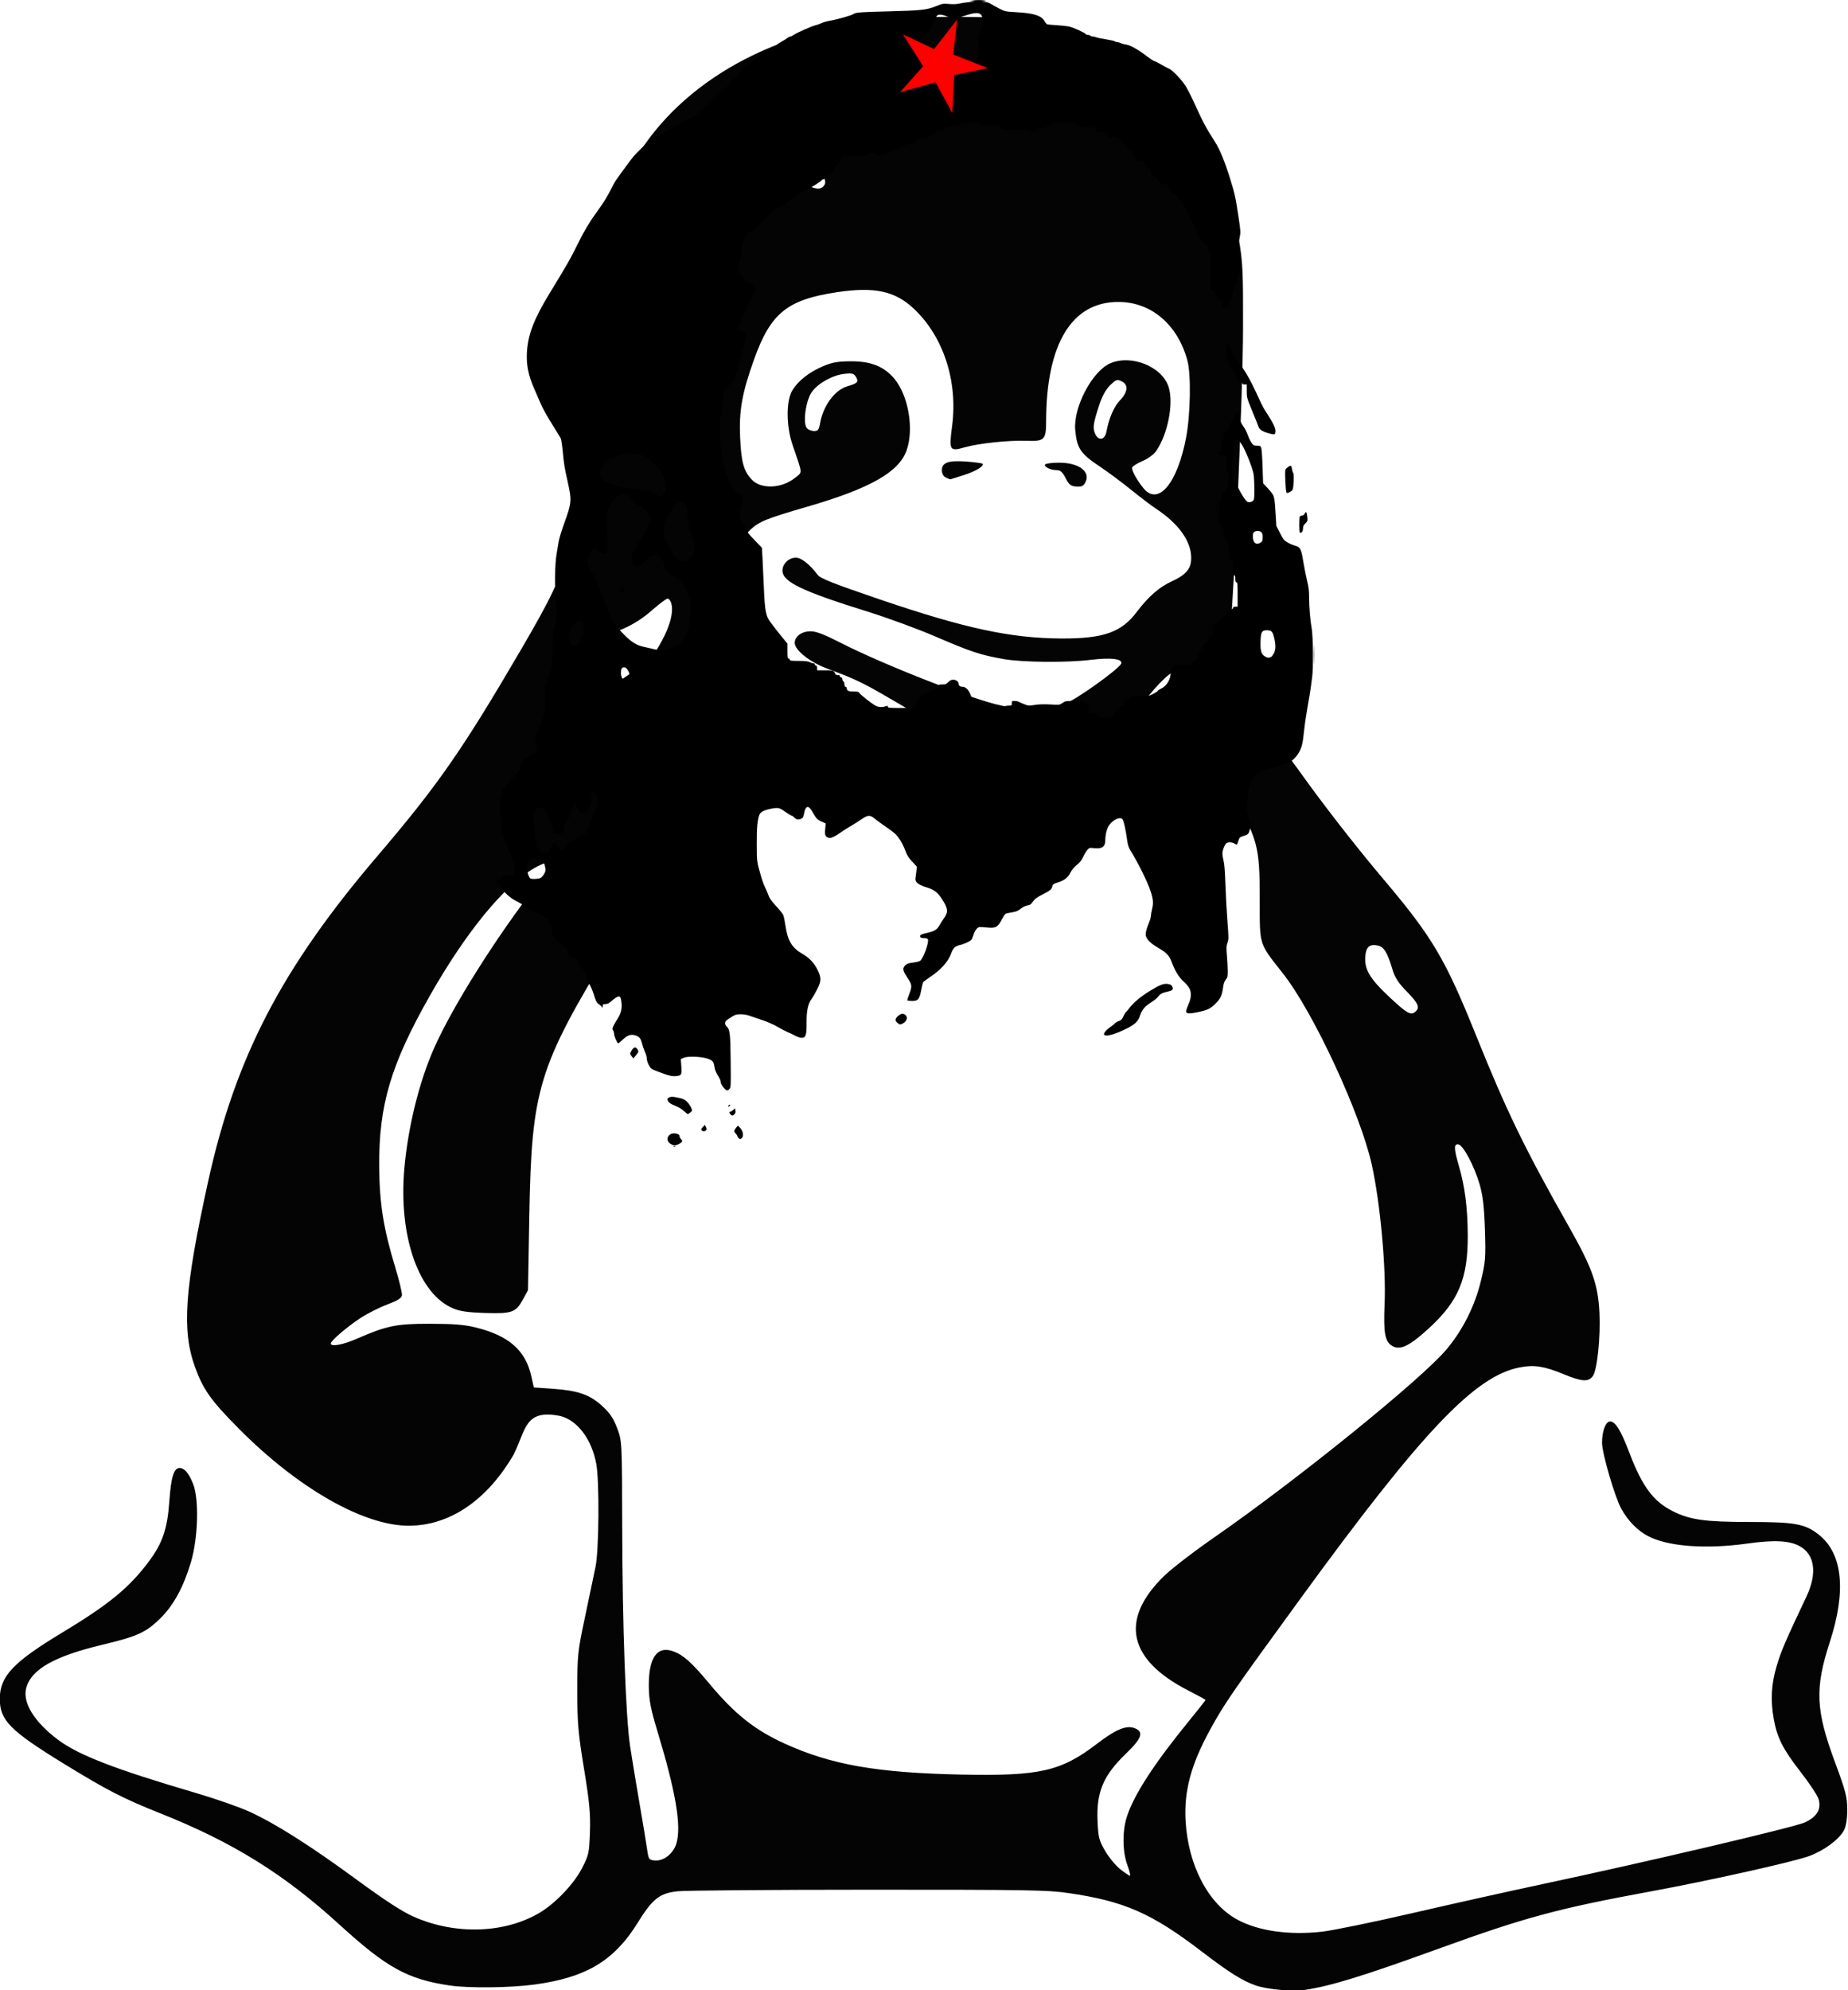
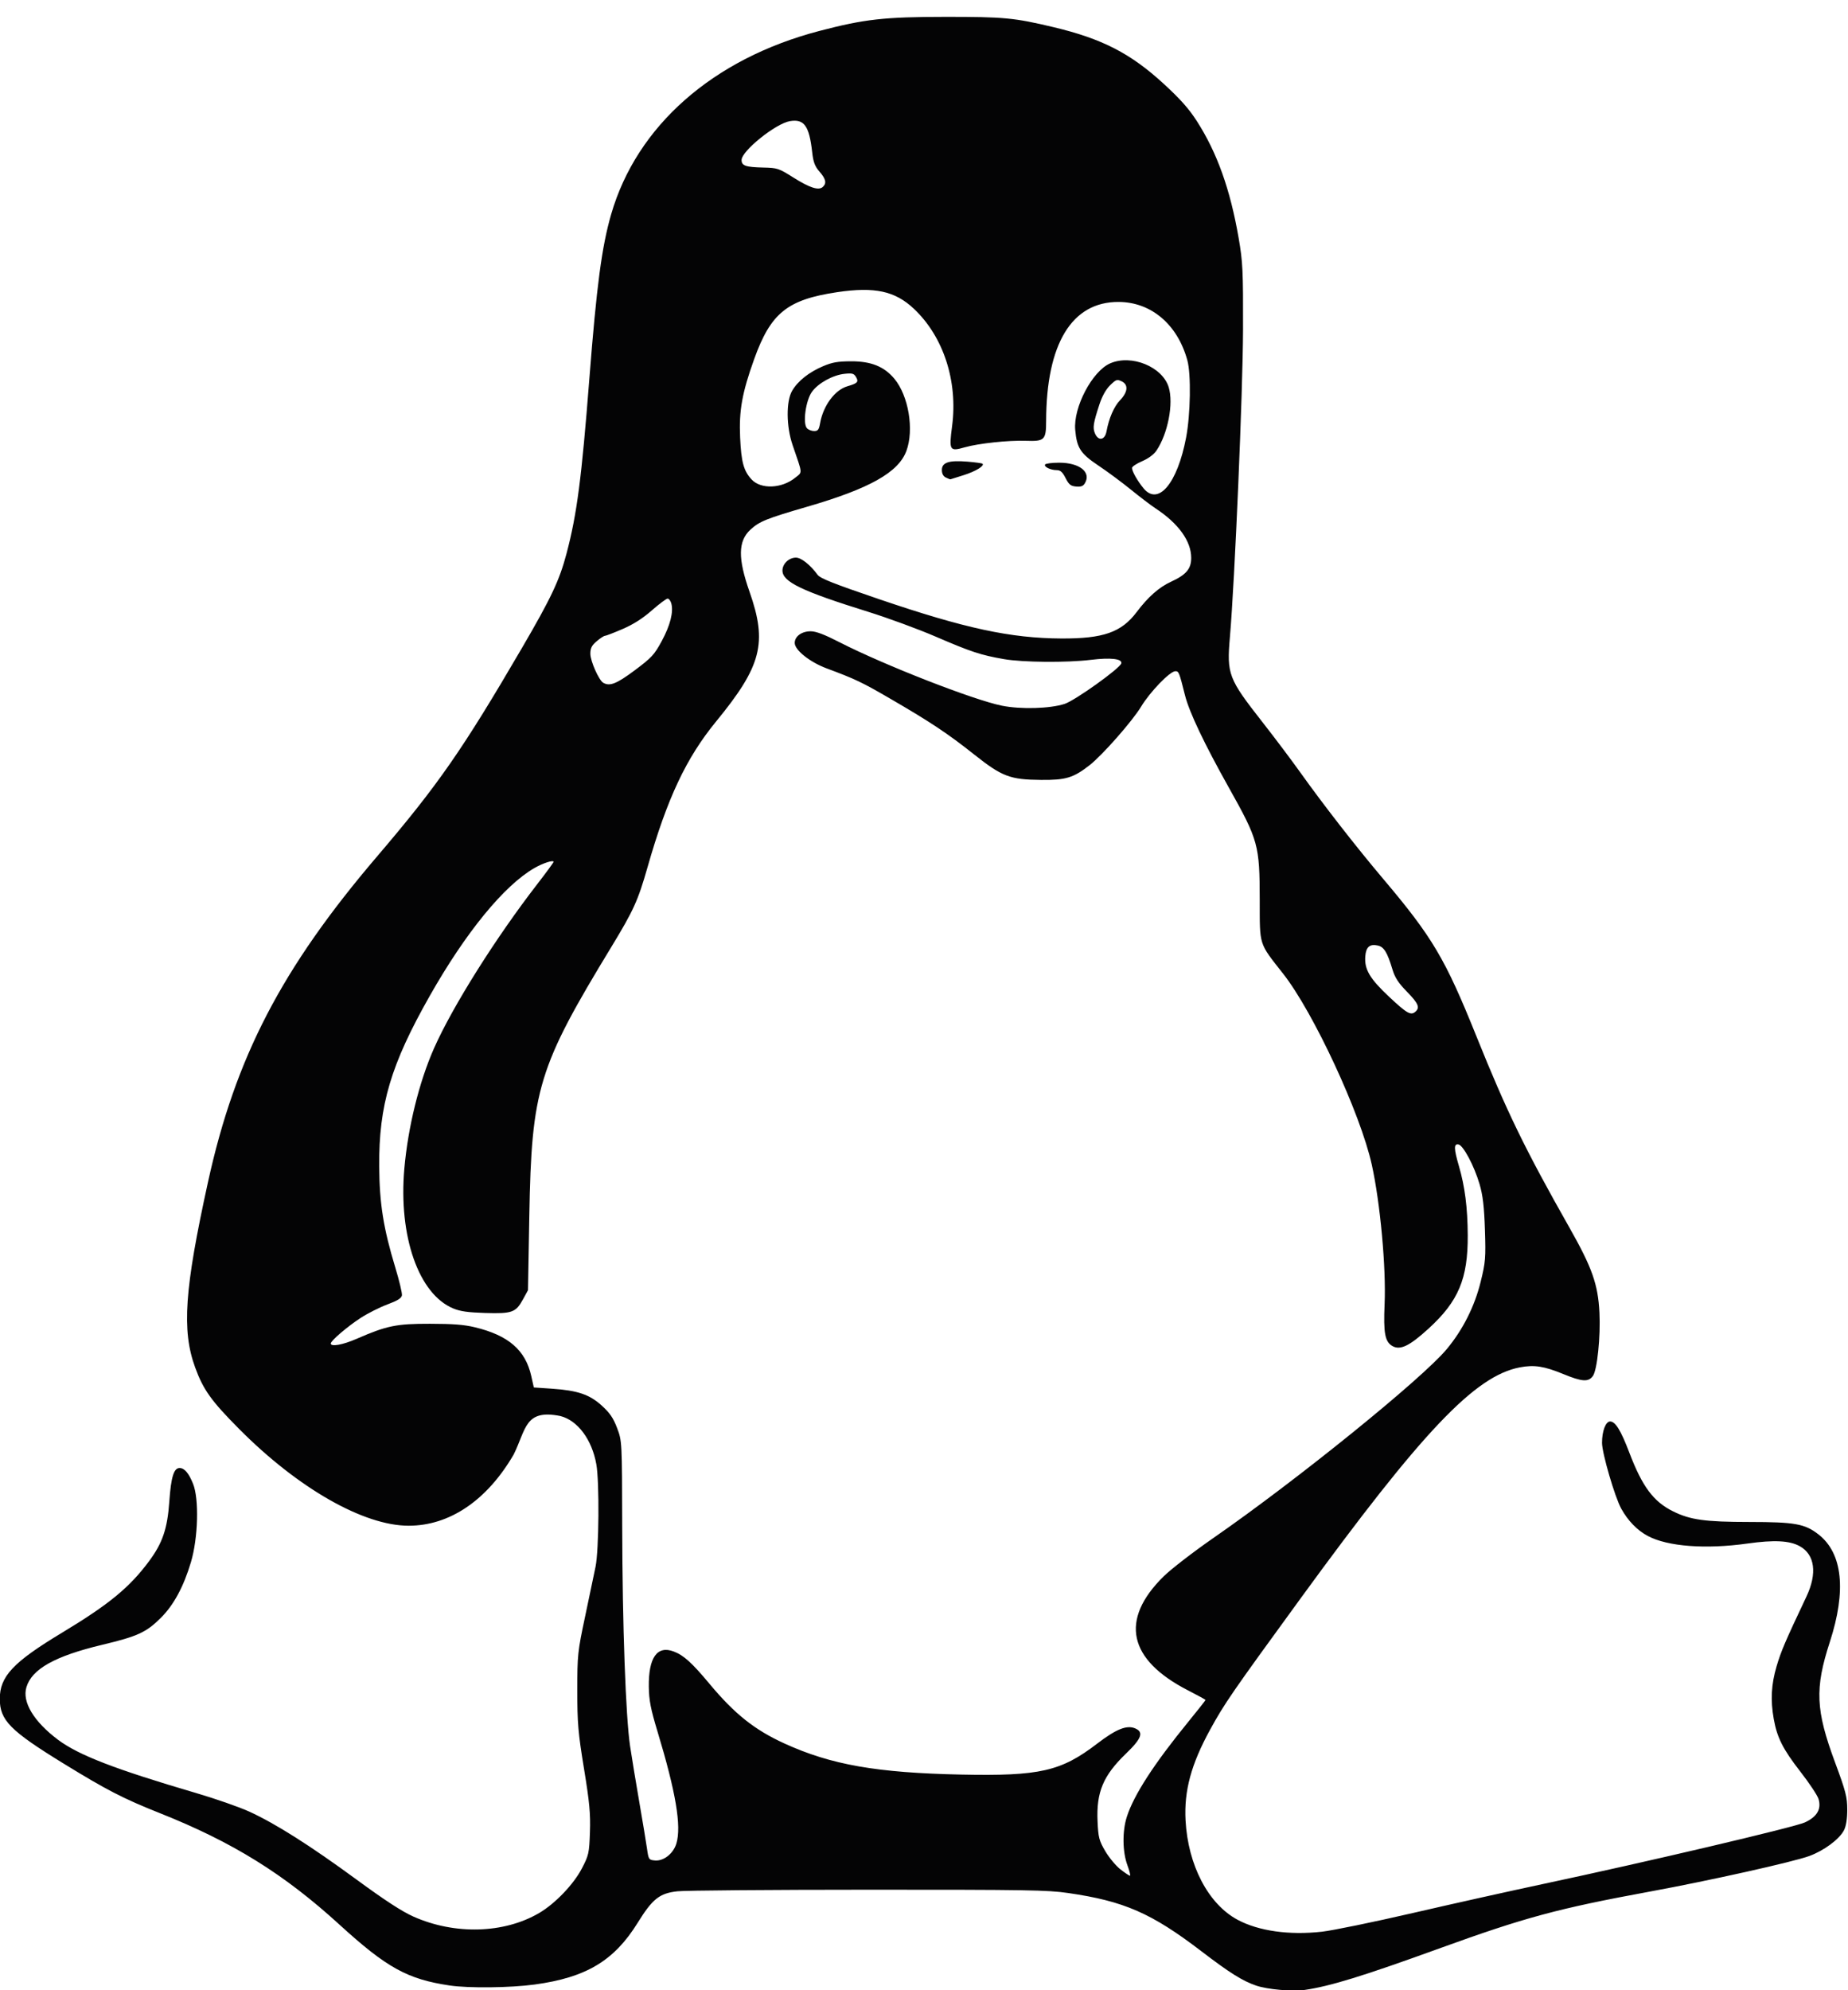
<svg xmlns="http://www.w3.org/2000/svg" xmlns:ns1="http://sodipodi.sourceforge.net/DTD/sodipodi-0.dtd" xmlns:ns2="http://www.inkscape.org/namespaces/inkscape" id="svg1900" ns1:version="0.32" ns2:version="0.46" width="607.761" height="654.293" version="1.0" ns1:docbase="D:\raw\svg" ns1:docname="Tux-che.svg" ns2:export-filename="C:\Documents and Settings\foo\바탕 화면\penguin.png.png" ns2:export-xdpi="90" ns2:export-ydpi="90" ns2:output_extension="org.inkscape.output.svg.inkscape">
  <ns1:namedview ns2:window-height="808" ns2:window-width="1152" ns2:pageshadow="2" ns2:pageopacity="0.01176471" guidetolerance="10.0" gridtolerance="10.0" objecttolerance="10.0" borderopacity="1.0" bordercolor="#666666" pagecolor="#57eab2" id="base" width="600px" height="700px" ns2:zoom="0.33057794" ns2:cx="687.26161" ns2:cy="313.32836" ns2:window-x="0" ns2:window-y="32" ns2:current-layer="layer2" showgrid="false" />
  <defs id="defs1903">
    <linearGradient id="linearGradient3169">
      <stop style="stop-color:#fe0000;stop-opacity:1" offset="0" id="stop3171" />
      <stop style="stop-color:#fefcff;stop-opacity:1;" offset="1" id="stop3173" />
    </linearGradient>
    <ns2:perspective id="perspective15" ns2:persp3d-origin="300 : 233.33333 : 1" ns2:vp_z="600 : 350 : 1" ns2:vp_y="0 : 1000 : 0" ns2:vp_x="0 : 350 : 1" ns1:type="inkscape:persp3d" />
    <ns2:perspective ns1:type="inkscape:persp3d" ns2:vp_x="0 : 40.625 : 1" ns2:vp_y="0 : 1000 : 0" ns2:vp_z="81.25 : 40.625 : 1" ns2:persp3d-origin="40.625 : 27.083333 : 1" id="perspective3323" />
    <ns2:perspective ns1:type="inkscape:persp3d" ns2:vp_x="0 : 730.82275 : 1" ns2:vp_y="0 : 1000 : 0" ns2:vp_z="1075.7734 : 730.82275 : 1" ns2:persp3d-origin="537.88672 : 487.21517 : 1" id="perspective2538" />
    <ns2:perspective ns1:type="inkscape:persp3d" ns2:vp_x="0 : 40.625 : 1" ns2:vp_y="0 : 1000 : 0" ns2:vp_z="81.25 : 40.625 : 1" ns2:persp3d-origin="40.625 : 27.083333 : 1" id="perspective2510" />
    <ns2:perspective id="perspective3261" ns2:persp3d-origin="372.04724 : 350.78739 : 1" ns2:vp_z="744.09448 : 526.18109 : 1" ns2:vp_y="0 : 1000 : 0" ns2:vp_x="0 : 526.18109 : 1" ns1:type="inkscape:persp3d" />
    <ns2:perspective id="perspective3274" ns2:persp3d-origin="372.04724 : 350.78739 : 1" ns2:vp_z="744.09448 : 526.18109 : 1" ns2:vp_y="0 : 1000 : 0" ns2:vp_x="0 : 526.18109 : 1" ns1:type="inkscape:persp3d" />
  </defs>
  <g ns2:label="white" id="layer3" ns2:groupmode="layer" transform="translate(-0.753,-6.382)" />
  <g transform="translate(-201.593,-245.325)" ns2:label="orange" id="layer1" ns2:groupmode="layer" />
  <g transform="translate(-201.593,-245.325)" ns2:label="black" id="layer2" ns2:groupmode="layer">
    <g id="g2417" transform="matrix(1.08,0,0,1.115,-35.592,-147.225)">
      <path style="fill:#000102;fill-opacity:0.984" d="M 616.895,938.765 C 624.724,937.657 634.64,934.7 657.785,926.573 C 683.944,917.388 693.98,914.764 722.072,909.758 C 740.183,906.531 765.579,901.047 770.545,899.29 C 775.028,897.704 779.691,894.363 781.115,891.716 C 781.779,890.481 782.129,888.374 782.129,885.607 C 782.129,881.896 781.678,880.204 778.418,871.693 C 772.498,856.233 772.212,849.908 776.814,836.206 C 781.914,821.022 780.721,810.012 773.375,804.467 C 769.222,801.332 766.197,800.803 752.34,800.794 C 738.869,800.785 734.318,800.173 729.103,797.67 C 723.099,794.787 719.718,790.389 715.749,780.298 C 713.175,773.751 711.521,771.162 709.915,771.162 C 708.559,771.162 707.452,774.003 707.456,777.474 C 707.459,780.534 711.372,793.501 713.309,796.873 C 715.379,800.476 718.169,803.252 721.393,804.919 C 727.421,808.034 739.025,808.887 751.756,807.15 C 759.891,806.041 764.56,806.273 767.67,807.94 C 772.28,810.413 773.034,815.968 769.69,822.815 C 763.216,836.065 761.975,838.871 760.612,843.341 C 758.982,848.684 758.724,853.313 759.746,858.868 C 760.758,864.368 762.546,867.796 767.831,874.374 C 770.552,877.761 773.05,881.398 773.382,882.457 C 774.312,885.43 772.94,887.714 769.227,889.374 C 766.079,890.78 721.172,901.006 689.399,907.551 C 679.643,909.561 661.852,913.399 649.862,916.081 C 637.872,918.763 625.41,921.245 622.167,921.595 C 612.209,922.672 602.905,921.404 596.514,918.101 C 587.574,913.48 581.367,902.014 580.635,888.764 C 580.153,880.044 582.337,872.235 588.108,862.039 C 592.494,854.29 594.661,851.245 615.679,823.307 C 652.687,774.112 668.766,757.711 682.441,755.208 C 686.831,754.404 689.808,754.85 695.69,757.192 C 701.391,759.462 703.316,759.581 704.68,757.746 C 705.988,755.986 707.031,746.168 706.666,739.052 C 706.241,730.759 704.441,725.816 697.57,714.077 C 684.001,690.892 678.452,679.84 669.184,657.541 C 659.683,634.679 655.826,628.379 640.793,611.159 C 632.584,601.756 622.639,589.391 615.604,579.84 C 612.949,576.235 607.778,569.581 604.113,565.052 C 593.647,552.121 593.159,550.886 594.143,539.845 C 595.625,523.218 598.083,467.462 598.137,449.236 C 598.188,431.872 598.059,429.275 596.799,422.231 C 594.23,407.871 590.25,397.094 584.069,387.764 C 581.653,384.118 579.009,381.239 573.953,376.748 C 563.856,367.78 555.201,363.475 540.421,360.069 C 528.389,357.296 525.387,357.021 507.361,357.035 C 488.848,357.05 482.892,357.697 469.087,361.195 C 436.72,369.396 413.523,389.172 405.734,415.205 C 402.862,424.804 401.297,436.225 399.078,463.782 C 396.705,493.235 395.304,503.631 392.14,515.242 C 389.975,523.185 387.45,528.361 378.482,543.234 C 360.468,573.11 352.985,583.533 334.465,604.544 C 305.369,637.555 291.281,663.818 282.953,700.573 C 275.783,732.216 274.919,744.302 279.044,755.244 C 281.528,761.832 283.947,765.104 292.482,773.418 C 310.422,790.893 330.353,801.9 344.059,801.9 C 356.533,801.9 367.93,794.416 376.039,780.901 C 379.88,773.41 379.381,767.445 390.248,769.555 C 395.523,770.847 399.871,776.492 401.209,783.786 C 402.169,789.018 402.01,808.996 400.969,813.976 C 400.495,816.24 399.051,822.909 397.76,828.796 C 395.527,838.972 395.411,840.039 395.409,850.477 C 395.408,860.074 395.665,862.973 397.452,873.53 C 399.126,883.419 399.453,886.803 399.26,892.214 C 399.038,898.446 398.898,899.056 396.799,902.955 C 394.257,907.675 388.629,913.351 383.754,916.11 C 373.075,922.154 358.128,922.563 345.55,917.157 C 342.048,915.651 336.881,912.397 328.125,906.181 C 314.023,896.171 303.514,889.727 295.509,886.181 C 292.494,884.845 285.156,882.368 279.203,880.676 C 254.687,873.709 243.484,869.519 237.261,864.989 C 229.896,859.626 226.324,853.882 227.652,849.533 C 229.293,844.158 236.311,840.347 250.709,837.014 C 261.573,834.498 264.142,833.354 268.609,829.044 C 272.531,825.259 275.554,819.835 277.771,812.603 C 279.95,805.495 280.269,794.027 278.412,789.55 C 277.095,786.375 275.779,784.884 274.295,784.884 C 272.543,784.884 271.694,787.573 271.174,794.764 C 270.593,802.799 269.114,807.005 264.97,812.404 C 259.038,820.132 252.742,825.137 238.506,833.442 C 223.62,842.126 219.552,846.312 219.552,852.947 C 219.552,859.24 222.688,862.326 238.875,871.959 C 252.141,879.854 257.14,882.348 268.342,886.662 C 290.453,895.177 306.094,904.578 322.975,919.499 C 337.384,932.234 343.711,935.616 356.575,937.457 C 362.353,938.284 374.974,938.145 382.402,937.172 C 398.081,935.119 406.643,930.155 413.795,918.97 C 418.325,911.886 420.448,910.26 425.929,909.678 C 428.273,909.43 454.415,909.222 484.023,909.217 C 532.714,909.209 538.526,909.302 544.867,910.189 C 561.899,912.572 570.265,916.111 585.466,927.367 C 594.095,933.755 597.989,936.119 602.138,937.489 C 605.558,938.617 613.242,939.282 616.895,938.765 z M 560.796,903.212 C 559.427,902.179 557.357,899.771 556.197,897.861 C 554.307,894.75 554.061,893.838 553.838,889.112 C 553.429,880.46 555.548,875.561 562.503,869.08 C 567.289,864.62 567.983,862.732 565.242,861.63 C 562.703,860.61 559.474,861.878 553.702,866.16 C 542.699,874.325 536.242,875.747 512.34,875.27 C 486.639,874.756 472.665,872.379 458.507,866.111 C 449.362,862.063 443.354,857.433 435.669,848.512 C 430.285,842.261 427.813,840.1 424.769,838.98 C 419.733,837.127 417.071,840.778 417.187,849.379 C 417.241,853.357 417.757,855.928 419.837,862.581 C 425.417,880.428 427.167,890.475 425.586,895.583 C 424.663,898.565 421.722,900.822 419.057,900.593 C 417.189,900.432 417.105,900.311 416.643,897.133 C 416.379,895.322 415.324,889.146 414.297,883.411 C 413.27,877.675 412.009,870.265 411.495,866.944 C 410.151,858.267 409.15,831.351 409.086,802.174 C 409.03,776.997 409.026,776.914 407.533,773.099 C 406.375,770.137 405.321,768.645 402.866,766.488 C 399.104,763.183 395.513,762.013 387.511,761.486 L 382.172,761.134 L 381.397,757.778 C 379.626,750.113 374.456,745.782 364.221,743.388 C 360.918,742.616 357.607,742.367 350.529,742.357 C 340.252,742.344 337.412,742.911 328.142,746.825 C 323.997,748.575 320.345,749.207 320.345,748.173 C 320.345,747.362 325.389,743.183 329.463,740.619 C 331.579,739.287 335.224,737.507 337.563,736.663 C 340.701,735.531 341.867,734.827 342.009,733.977 C 342.115,733.343 341.207,729.656 339.993,725.784 C 336.374,714.249 335.168,706.913 335.088,695.963 C 334.956,677.901 338.612,665.959 350.479,645.69 C 361.476,626.906 373.134,613.123 382.373,607.981 C 384.993,606.522 388.181,605.532 388.181,606.176 C 388.181,606.368 385.966,609.297 383.259,612.685 C 370.576,628.554 357.403,648.831 351.77,661.155 C 347.253,671.036 343.847,684.415 342.743,696.612 C 340.934,716.6 347.118,733.671 357.686,737.862 C 359.797,738.699 362.173,739.023 367.333,739.177 C 375.535,739.421 376.684,739.025 378.843,735.209 L 380.395,732.465 L 380.8,710.509 C 381.49,673.108 383.494,666.74 405.712,631.364 C 412.546,620.483 413.892,617.618 416.798,607.752 C 422.781,587.443 428.566,575.538 437.682,564.778 C 451.543,548.415 453.344,541.633 447.847,526.496 C 444.294,516.716 444.361,511.63 448.083,508.272 C 450.817,505.805 452.943,504.971 465.455,501.452 C 484.419,496.117 493.19,491.344 495.618,485.035 C 498.021,478.794 496.289,468.732 491.947,463.711 C 488.832,460.108 484.851,458.563 478.748,458.586 C 474.729,458.602 473.081,458.881 470.303,460.014 C 465.962,461.786 462.556,464.402 460.821,467.297 C 458.965,470.396 459.033,477.804 460.968,483.267 C 464.094,492.094 464.014,491.145 461.788,492.9 C 457.69,496.129 451.326,496.384 448.495,493.434 C 446.074,490.911 445.341,488.322 444.994,481.072 C 444.614,473.148 445.587,467.888 449.269,457.952 C 454.317,444.33 459.356,440.397 474.568,438.203 C 485.96,436.561 492.171,437.862 497.905,443.094 C 506.904,451.303 511.33,464.432 509.549,477.639 C 508.566,484.932 508.749,485.23 513.421,483.941 C 517.605,482.786 526.718,481.848 532,482.029 C 537.705,482.224 538.165,481.79 538.178,476.202 C 538.234,453.382 546.009,441.017 560.261,441.085 C 570.178,441.132 578.194,447.726 581.181,458.293 C 582.346,462.414 582.149,474.199 580.8,481.072 C 578.146,494.595 572.321,501.315 567.834,496.029 C 565.962,493.822 564.298,490.968 564.332,490.019 C 564.346,489.626 565.732,488.737 567.413,488.042 C 569.283,487.269 570.967,486.066 571.755,484.941 C 575.246,479.96 577.031,471.048 575.503,466.233 C 573.585,460.194 564.185,456.469 557.704,459.181 C 552.218,461.477 546.418,472.15 547.034,478.814 C 547.528,484.157 548.64,485.806 554.144,489.362 C 556.824,491.093 561.257,494.273 563.995,496.429 C 566.734,498.584 570.094,501.059 571.463,501.929 C 578.46,506.373 582.353,511.595 582.354,516.539 C 582.355,519.785 580.845,521.512 576.201,523.58 C 572.559,525.201 569.218,528.06 565.738,532.532 C 561.098,538.495 555.575,540.371 542.835,540.311 C 527.358,540.238 513.488,537.346 487.456,528.767 C 473.345,524.116 469.4,522.602 468.574,521.519 C 466.318,518.558 463.599,516.475 461.992,516.475 C 459.842,516.475 457.884,518.288 457.884,520.278 C 457.884,523.609 463.738,526.336 484.023,532.456 C 490.013,534.263 499.255,537.554 504.561,539.771 C 515.307,544.26 518.254,545.2 525.322,546.393 C 531.079,547.364 544.496,547.473 551.786,546.608 C 557.806,545.893 561.369,546.286 561.075,547.631 C 560.764,549.055 546.987,558.6 543.8,559.6 C 539.323,561.003 530.491,561.247 524.713,560.127 C 516.068,558.45 488.736,548.107 475.225,541.398 C 470.644,539.124 468.114,538.194 466.492,538.189 C 463.746,538.18 461.619,539.682 461.619,541.629 C 461.619,543.722 466.217,547.273 471.309,549.113 C 480.16,552.311 482.053,553.186 490.869,558.148 C 502.984,564.967 508.253,568.361 516.203,574.47 C 524.751,581.038 527.155,581.926 536.612,582.009 C 544.173,582.074 546.447,581.409 551.395,577.681 C 555.248,574.778 564.455,564.654 567.076,560.437 C 569.789,556.072 575.883,549.958 577.521,549.958 C 578.582,549.958 578.683,550.201 580.474,557.093 C 581.75,562.007 586.333,571.346 593.794,584.238 C 602.81,599.818 603.196,601.179 603.221,617.472 C 603.242,631.088 602.853,629.904 610.353,639.153 C 619.589,650.541 633.895,680.371 637.336,695.415 C 639.916,706.691 641.732,725.82 641.245,736.582 C 640.858,745.132 641.358,747.694 643.656,748.941 C 646.017,750.223 648.841,748.899 654.604,743.807 C 663.738,735.738 666.633,729.072 666.564,716.273 C 666.52,708.12 665.7,701.905 663.867,695.827 C 662.325,690.712 662.292,689.238 663.727,689.48 C 665.195,689.727 668.536,695.809 670.169,701.207 C 671.161,704.488 671.564,707.815 671.796,714.626 C 672.079,722.943 671.973,724.198 670.496,729.995 C 668.643,737.268 665.075,744.124 660.174,749.828 C 652.657,758.578 614.508,788.47 589.075,805.538 C 583.015,809.605 576.212,814.691 573.955,816.84 C 560.512,829.646 563.141,841.413 581.474,850.487 C 584.354,851.913 586.711,853.171 586.711,853.283 C 586.711,853.395 584.369,856.268 581.506,859.667 C 570.976,872.17 564.859,881.324 562.74,887.751 C 561.344,891.986 561.422,898.061 562.922,901.98 C 563.577,903.692 563.927,905.092 563.7,905.092 C 563.472,905.092 562.165,904.246 560.796,903.212 z M 549.99,494.523 C 551.965,491.268 548.353,488.482 542.158,488.482 C 540.004,488.482 538.077,488.716 537.876,489.003 C 537.406,489.673 539.525,490.677 541.41,490.677 C 542.517,490.677 543.163,491.238 544.096,493.01 C 545.118,494.951 545.657,495.371 547.306,495.512 C 548.805,495.64 549.458,495.399 549.99,494.523 z M 513.099,492.144 C 516.738,491.023 519.497,489.397 518.801,488.783 C 518.63,488.632 516.547,488.355 514.171,488.168 C 508.554,487.724 506.428,488.404 506.428,490.644 C 506.428,491.705 506.853,492.486 507.632,492.854 C 508.294,493.166 508.924,493.403 509.032,493.379 C 509.14,493.355 510.97,492.8 513.099,492.144 z M 642.671,645.998 C 636.69,640.57 635.045,637.858 635.369,633.957 C 635.594,631.235 636.748,630.306 639.221,630.853 C 641.071,631.263 642.08,632.874 643.644,637.913 C 644.381,640.29 645.457,641.89 648.028,644.431 C 651.474,647.837 652.046,649.098 650.689,650.296 C 649.265,651.551 648.106,650.93 642.671,645.998 z M 403.31,553.368 C 401.981,552.622 399.396,546.99 399.39,544.826 C 399.385,543.167 399.798,542.372 401.316,541.121 C 402.38,540.245 403.508,539.529 403.824,539.529 C 404.139,539.529 406.56,538.625 409.203,537.521 C 412.484,536.15 415.308,534.409 418.104,532.032 C 420.356,530.118 422.521,528.551 422.915,528.551 C 423.309,528.551 423.812,529.186 424.033,529.962 C 424.749,532.476 423.723,536.411 421.147,541.029 C 418.868,545.115 418.08,545.944 412.925,549.674 C 407.385,553.684 405.301,554.484 403.31,553.368 z M 553.043,479.837 C 552.319,478.16 552.524,476.87 554.398,471.319 C 555.218,468.891 556.392,466.851 557.659,465.653 C 559.49,463.921 559.756,463.835 561.195,464.5 C 563.281,465.465 563.076,467.663 560.675,470.075 C 558.848,471.91 557.292,475.386 556.551,479.288 C 556.062,481.861 554.054,482.175 553.043,479.837 z M 465.34,478.314 C 464.009,476.9 464.976,470.102 466.865,467.583 C 468.806,464.997 473.252,462.63 476.841,462.273 C 479.167,462.042 479.647,462.175 480.285,463.226 C 481.159,464.666 480.766,465.074 477.664,465.948 C 473.835,467.027 470.282,471.679 469.347,476.841 C 468.998,478.761 468.691,479.151 467.528,479.151 C 466.757,479.151 465.773,478.774 465.34,478.314 z M 461.221,404.413 C 456.743,401.683 456.377,401.564 452.086,401.464 C 446.641,401.337 445.438,400.932 445.438,399.23 C 445.438,396.577 455.796,388.502 460.116,387.787 C 464.491,387.063 466.04,389.145 466.939,396.96 C 467.275,399.876 467.75,401.097 469.16,402.661 C 471.105,404.82 471.391,406.087 470.176,407.172 C 468.919,408.296 466.231,407.467 461.221,404.413 z" id="path1909" ns1:nodetypes="cssssssssssssssssssssssssssssssssssssssssssssssssssssssssccssssssssssssssssssssssssssssssssssccssssssssssssssssssscccssssssssssssssssscccsssssssssssssssssssssssssssssssssssssssssssssssssssssssssssssssssssssssssssssssssssccsssssccsssssccsssssccsssssssssccsssssccssssssccssssssc" />
-       <path style="fill:#010000;fill-opacity:1" d="M 424.742,690.102 C 424.819,690.025 425.018,690.017 425.186,690.084 C 425.37,690.158 425.315,690.213 425.046,690.224 C 424.802,690.234 424.665,690.179 424.742,690.102 z M 423.817,689.322 C 421.836,688.114 423.298,685.684 425.628,686.312 C 426.288,686.49 426.531,686.677 426.531,687.009 C 426.531,687.259 426.747,687.679 427.01,687.942 C 427.414,688.346 427.441,688.478 427.184,688.788 C 426.829,689.216 425.573,689.779 424.976,689.778 C 424.749,689.778 424.227,689.573 423.817,689.322 z M 444.493,687.563 C 444.293,687.363 444.129,687.102 444.129,686.984 C 444.129,686.866 443.921,686.561 443.666,686.306 C 443.064,685.704 443.082,685.361 443.755,684.578 L 444.307,683.935 L 444.994,684.6 C 445.862,685.439 446.148,687.009 445.534,687.565 C 445.037,688.015 444.945,688.015 444.493,687.563 z M 433.273,685.297 C 433.071,685.053 433.154,684.841 433.637,684.357 L 434.262,683.733 L 434.58,684.34 C 434.827,684.813 434.837,685.021 434.623,685.279 C 434.275,685.698 433.614,685.707 433.273,685.297 z M 441.936,680.459 C 441.597,679.978 441.6,679.932 441.981,679.857 C 442.207,679.813 442.621,679.565 442.902,679.307 L 443.411,678.838 L 443.566,679.455 C 443.674,679.888 443.598,680.208 443.31,680.527 C 442.774,681.119 442.387,681.1 441.936,680.459 z M 427.858,679.615 C 427.262,679.067 426.201,678.453 425.149,678.049 C 423.87,677.558 423.328,677.217 423.065,676.738 C 422.737,676.139 422.744,676.067 423.16,675.757 C 423.735,675.33 424.549,675.335 426.507,675.781 C 427.765,676.067 428.245,676.309 428.914,676.996 C 429.374,677.468 429.911,678.239 430.106,678.708 C 430.454,679.544 430.449,679.572 429.855,680.04 C 429.521,680.302 429.155,680.517 429.042,680.517 C 428.929,680.517 428.396,680.111 427.858,679.615 z M 441.35,678.244 C 441.35,677.964 441.79,677.638 441.95,677.798 C 442.008,677.857 441.897,678.036 441.703,678.197 C 441.483,678.38 441.35,678.397 441.35,678.244 z M 440.148,672.934 C 439.427,672.16 439.035,671.43 439.035,670.858 C 439.035,670.622 438.671,669.864 438.226,669.174 C 437.781,668.483 437.356,667.549 437.28,667.098 C 436.945,665.084 436.769,664.825 435.374,664.287 C 433.565,663.589 429.152,663.384 427.829,663.937 L 426.931,664.312 L 427.09,666.472 C 427.277,669.019 427.166,669.198 425.302,669.349 C 424.337,669.427 423.56,669.262 421.357,668.511 C 419.849,667.996 418.376,667.418 418.084,667.227 C 417.414,666.788 416.575,665.077 416.575,664.148 C 416.575,663.758 416.319,662.879 416.006,662.195 C 415.693,661.511 415.296,660.401 415.124,659.727 C 414.735,658.207 414.31,657.697 413.138,657.346 C 411.725,656.923 410.74,657.228 409.316,658.529 C 408.624,659.161 407.969,659.674 407.86,659.669 C 407.553,659.655 406.61,657.552 406.615,656.893 C 406.617,656.571 406.473,656.1 406.295,655.846 C 406.011,655.44 406.032,655.267 406.469,654.426 C 406.742,653.9 407.272,653.016 407.646,652.464 C 408.865,650.664 409.157,649.162 408.743,646.83 C 408.486,645.378 407.855,645.502 405.511,647.464 C 405.002,647.89 404.484,648.101 403.948,648.101 C 403.228,648.101 403.145,648.167 403.138,648.738 C 403.132,649.297 403.102,649.323 402.886,648.953 C 402.752,648.722 402.321,648.337 401.929,648.099 C 401.328,647.734 401.095,647.296 400.446,645.312 C 400.023,644.017 399.363,642.531 398.979,642.01 C 398.582,641.47 398.283,640.774 398.283,640.391 C 398.283,639.577 396.491,636.593 395.912,636.442 C 395.621,636.366 395.504,636.104 395.504,635.528 C 395.504,634.66 395.228,634.44 394.137,634.44 C 393.327,634.44 392.607,633.668 392.286,632.456 C 392.009,631.412 391.562,630.943 389.78,629.83 C 388.223,628.857 387.621,627.872 387.462,626.04 C 387.394,625.248 387.189,624.306 387.009,623.949 C 386.697,623.333 384.144,621.476 383.602,621.471 C 383.097,621.466 380.973,620.355 379.891,619.529 C 379.282,619.064 377.914,618.263 376.852,617.749 C 374.716,616.715 372.642,614.755 371.858,613.03 C 371.488,612.216 371.431,612.17 371.409,612.674 C 371.385,613.23 371.376,613.227 371.182,612.578 C 371.063,612.18 371.068,611.753 371.195,611.536 C 371.378,611.223 371.411,611.237 371.422,611.632 C 371.431,611.988 371.519,611.924 371.798,611.358 C 372.213,610.517 373.089,610.127 374.568,610.127 C 376.057,610.127 376.377,609.686 376.207,607.864 C 376.108,606.811 375.71,605.546 374.817,603.453 C 373.059,599.332 372.696,598.097 372.318,594.961 C 371.618,589.158 371.691,587.067 372.657,585.198 C 372.862,584.801 374.058,583.345 375.314,581.962 C 377.801,579.224 378.005,578.926 378.227,577.694 C 378.433,576.549 379.548,575.498 381.192,574.898 C 383.206,574.164 383.375,573.808 382.909,571.295 L 382.534,569.276 L 383.801,566.605 C 384.498,565.136 385.173,563.465 385.302,562.892 C 385.431,562.319 385.542,560.131 385.548,558.03 C 385.558,554.47 385.599,554.115 386.148,552.82 C 387.723,549.102 387.69,549.286 387.853,543.327 C 387.976,538.833 388.08,537.605 388.397,536.909 C 389.127,535.306 389.254,533.261 388.87,529.232 C 388.459,524.909 388.575,518.347 389.115,515.342 C 389.301,514.305 389.572,512.73 389.716,511.841 C 389.86,510.953 390.658,508.401 391.49,506.17 C 393.713,500.205 393.756,499.666 392.462,494.007 C 391.469,489.67 391.378,489.129 390.994,485.294 C 390.803,483.388 390.525,481.599 390.377,481.319 C 390.229,481.039 389.316,479.591 388.349,478.101 C 386.069,474.591 384.743,472.268 383.988,470.458 C 383.653,469.657 382.987,468.167 382.509,467.148 C 380.558,462.998 379.85,459.777 380.066,456.034 C 380.372,450.71 382.187,446.13 387.039,438.437 C 392.526,429.739 393.25,428.505 395.738,423.614 C 397.509,420.132 399.36,417.159 401.473,414.4 C 403.092,412.286 404.586,409.964 405.671,407.873 C 406.72,405.85 406.893,405.566 407.826,404.315 C 411.615,399.242 412.293,398.385 413.338,397.341 C 415.784,394.898 417.367,393.512 418.16,393.119 C 418.625,392.888 419.267,392.557 419.585,392.385 C 419.903,392.212 420.841,391.724 421.669,391.299 C 422.497,390.874 423.799,390.183 424.563,389.763 C 425.327,389.343 426.135,388.935 426.358,388.857 C 426.581,388.78 426.763,388.64 426.763,388.547 C 426.763,388.454 427.206,388.186 427.747,387.953 C 430.832,386.621 434.114,384.249 437.391,380.982 C 439.098,379.28 440.585,377.887 440.696,377.887 C 440.807,377.887 441.016,377.627 441.161,377.309 C 441.306,376.99 441.564,376.73 441.735,376.73 C 441.905,376.73 442.045,376.631 442.045,376.51 C 442.045,376.196 443.092,375.109 443.395,375.109 C 443.535,375.109 443.75,374.921 443.872,374.692 C 444.274,373.942 446.527,371.613 447.48,370.964 C 447.993,370.614 449.328,369.684 450.447,368.898 C 451.566,368.111 452.535,367.468 452.6,367.468 C 452.665,367.468 453.346,367.051 454.113,366.542 C 454.88,366.032 455.591,365.616 455.694,365.616 C 455.797,365.616 456.004,365.467 456.155,365.285 C 456.306,365.103 456.97,364.672 457.631,364.328 C 458.292,363.983 459.081,363.507 459.384,363.269 C 459.688,363.032 460.089,362.837 460.275,362.837 C 460.461,362.837 460.904,362.629 461.261,362.376 C 462.081,361.792 466.921,359.718 467.92,359.523 C 468.334,359.442 469.138,359.163 469.707,358.904 C 470.275,358.645 471.343,358.337 472.08,358.22 C 474.609,357.816 479.034,356.592 479.671,356.12 C 480.2,355.729 481.931,355.61 489.859,355.421 C 500.025,355.18 501.818,354.995 504.617,353.901 C 506.631,353.114 506.811,353.084 508.641,353.237 C 509.872,353.339 510.966,353.298 511.704,353.121 C 512.335,352.969 513.774,352.764 514.901,352.664 C 516.403,352.531 516.672,352.465 515.908,352.417 L 514.866,352.352 L 516.139,352.174 C 516.84,352.076 518.038,352.06 518.802,352.14 C 520.083,352.273 520.128,352.296 519.381,352.436 L 518.571,352.588 L 519.497,352.619 C 520.006,352.637 520.788,352.876 521.233,353.15 C 521.679,353.425 522.859,354.06 523.855,354.562 C 525.632,355.456 525.73,355.477 529.065,355.658 C 534.422,355.948 536.719,356.653 537.693,358.303 C 537.949,358.736 538.309,359.149 538.494,359.22 C 538.679,359.291 539.951,359.412 541.32,359.489 C 542.689,359.567 544.382,359.736 545.083,359.865 C 546.328,360.096 550.032,361.721 550.3,362.155 C 550.375,362.275 550.684,362.374 550.987,362.374 C 551.29,362.374 551.603,362.478 551.682,362.605 C 551.76,362.733 552.081,362.837 552.393,362.837 C 552.706,362.837 553.142,362.929 553.364,363.042 C 553.585,363.155 554.912,363.424 556.313,363.64 C 557.713,363.856 558.959,364.128 559.08,364.245 C 559.201,364.362 559.497,364.458 559.739,364.458 C 559.981,364.458 560.507,364.604 560.909,364.784 C 561.31,364.963 562.09,365.163 562.643,365.228 C 563.795,365.363 566.391,366.796 568.96,368.716 C 569.9,369.419 570.929,370.056 571.247,370.134 C 571.566,370.211 572.503,370.668 573.331,371.148 C 574.159,371.628 575.196,372.164 575.635,372.339 C 576.52,372.691 578.697,374.813 580.235,376.823 C 580.784,377.542 581.913,379.56 582.743,381.308 C 586.197,388.584 586.624,389.366 589.656,393.98 C 591.082,396.15 592.598,399.742 594.2,404.747 C 595.642,409.252 595.825,410.053 596.72,415.793 C 597.438,420.395 597.444,420.502 597.084,422.243 C 596.619,424.489 596.62,425.959 597.089,427.752 C 597.34,428.716 597.415,429.623 597.32,430.564 C 597.126,432.48 593.156,444.279 593.056,443.239 C 592.992,442.58 592.901,442.489 592.303,442.489 C 591.652,442.489 591.623,442.445 591.623,441.447 C 591.623,440.443 591.598,440.405 590.929,440.405 C 590.311,440.405 590.234,440.327 590.234,439.71 C 590.234,439.247 590.118,439.015 589.887,439.015 C 589.655,439.015 589.539,438.784 589.539,438.321 C 589.539,437.703 589.462,437.626 588.845,437.626 L 588.15,437.626 L 588.15,431.982 C 588.15,427.247 588.094,426.291 587.803,426.049 C 587.612,425.89 587.455,425.584 587.455,425.369 C 587.455,425.154 587.143,424.678 586.761,424.312 C 586.379,423.946 586.066,423.51 586.066,423.343 C 586.066,423.176 585.944,423.039 585.795,423.039 C 585.196,423.039 584.663,422.189 583.986,420.155 C 583.497,418.689 583.058,417.811 582.586,417.359 C 582.143,416.934 581.898,416.469 581.898,416.049 C 581.898,415.625 581.777,415.398 581.551,415.398 C 581.312,415.398 581.204,415.158 581.204,414.631 C 581.204,414.081 581.007,413.675 580.509,413.198 C 580.127,412.832 579.814,412.365 579.814,412.159 C 579.814,411.665 579.359,411.23 578.842,411.23 C 578.594,411.23 578.425,411.06 578.425,410.81 C 578.425,410.289 577.264,409.146 576.734,409.146 C 576.509,409.146 576.341,408.967 576.341,408.726 C 576.341,408.495 576.029,408.007 575.647,407.641 C 575.265,407.275 574.952,406.839 574.952,406.672 C 574.952,406.466 574.616,406.368 573.91,406.368 C 573.138,406.368 572.868,406.277 572.868,406.02 C 572.868,405.829 572.712,405.673 572.521,405.673 C 572.33,405.673 572.173,405.484 572.173,405.253 C 572.173,404.731 571.012,403.589 570.482,403.589 C 570.192,403.589 570.09,403.389 570.09,402.825 C 570.09,401.973 569.744,401.505 569.117,401.505 C 568.888,401.505 568.7,401.349 568.7,401.158 C 568.7,400.967 568.544,400.81 568.353,400.81 C 568.121,400.81 568.006,400.579 568.006,400.116 C 568.006,399.447 567.967,399.421 566.964,399.421 C 566.192,399.421 565.922,399.331 565.922,399.074 C 565.922,398.883 565.782,398.727 565.61,398.727 C 565.115,398.727 564.532,397.935 564.532,397.261 C 564.532,396.915 564.403,396.643 564.238,396.643 C 564.076,396.643 563.011,395.705 561.87,394.559 L 559.795,392.475 L 558.343,392.475 C 557.1,392.475 556.891,392.415 556.891,392.058 C 556.891,391.329 556.386,391.086 554.877,391.086 L 553.418,391.086 L 553.418,390.391 L 553.418,389.696 L 550.987,389.696 C 548.999,389.696 548.556,389.634 548.556,389.355 C 548.556,389.167 548.248,388.855 547.873,388.66 C 546.885,388.149 539.949,388.145 539.526,388.654 C 539.367,388.845 539.094,389.002 538.918,389.002 C 538.743,389.002 538.599,389.158 538.599,389.349 C 538.599,389.61 538.321,389.696 537.485,389.696 C 536.549,389.696 536.264,389.807 535.705,390.391 C 535.193,390.925 534.835,391.086 534.157,391.086 C 533.526,391.086 533.274,390.986 533.274,390.738 C 533.274,390.442 532.66,390.391 529.142,390.391 C 525.433,390.391 524.971,390.348 524.627,389.967 C 524.416,389.735 524.244,389.422 524.244,389.273 C 524.244,389.079 523.352,389.002 521.118,389.002 C 518.494,389.002 517.992,388.946 517.992,388.654 C 517.992,388.143 512.859,388.143 512.435,388.654 C 512.226,388.906 511.673,389.002 510.427,389.002 C 508.609,389.002 507.341,389.432 507.341,390.05 C 507.341,390.303 507.054,390.391 506.226,390.391 C 505.29,390.391 505.005,390.502 504.446,391.086 C 504.08,391.468 503.612,391.78 503.404,391.78 C 503.197,391.78 502.729,392.093 502.363,392.475 C 501.765,393.099 501.552,393.169 500.279,393.169 C 499.005,393.169 498.792,393.24 498.195,393.864 C 497.643,394.44 497.346,394.559 496.458,394.559 C 495.57,394.559 495.273,394.678 494.722,395.253 C 494.175,395.824 493.87,395.948 493.012,395.948 C 492.213,395.948 491.826,396.084 491.361,396.53 C 491.003,396.873 490.072,397.301 489.094,397.572 C 487.104,398.123 486.733,398.141 486.733,397.685 C 486.733,397.195 484.361,397.195 483.955,397.685 C 483.722,397.965 482.993,398.032 480.149,398.032 L 476.632,398.032 L 476.01,398.681 C 475.667,399.038 475.388,399.507 475.388,399.723 C 475.388,399.939 475.231,400.116 475.04,400.116 C 474.849,400.116 474.693,400.272 474.693,400.463 C 474.693,400.654 474.537,400.81 474.346,400.81 C 474.155,400.81 473.998,400.954 473.998,401.129 C 473.998,401.305 473.842,401.578 473.651,401.737 C 473.46,401.895 473.304,402.22 473.304,402.46 C 473.304,402.699 473.147,402.894 472.956,402.894 C 472.765,402.894 472.609,403.051 472.609,403.242 C 472.609,403.433 472.453,403.589 472.262,403.589 C 472.071,403.589 471.914,403.745 471.914,403.936 C 471.914,404.127 471.719,404.284 471.48,404.284 C 471.24,404.284 470.915,404.44 470.757,404.631 C 470.598,404.822 470.325,404.978 470.149,404.978 C 469.974,404.978 469.83,405.079 469.83,405.202 C 469.83,405.431 466.198,407.645 464.736,408.307 C 464.291,408.509 463.405,409.036 462.768,409.478 C 458.33,412.559 457.083,413.314 456.433,413.314 C 455.947,413.314 455.083,414.049 452.349,416.787 C 449.552,419.589 448.758,420.26 448.242,420.26 C 447.868,420.26 447.602,420.387 447.602,420.564 C 447.602,420.731 447.289,421.168 446.907,421.534 C 446.525,421.9 446.213,422.375 446.213,422.591 C 446.213,422.806 446.057,423.112 445.865,423.27 C 445.617,423.477 445.518,424.023 445.518,425.195 C 445.518,426.346 445.332,427.403 444.891,428.756 C 444.316,430.523 444.289,430.771 444.555,431.78 C 444.972,433.354 445.888,434.368 447.852,435.426 C 449.412,436.267 449.577,436.424 449.645,437.131 C 449.703,437.742 449.491,438.254 448.661,439.502 C 448.078,440.377 447.602,441.239 447.602,441.416 C 447.602,441.592 447.446,441.867 447.255,442.025 C 447.064,442.184 446.907,442.646 446.907,443.052 C 446.907,443.571 446.7,443.99 446.213,444.457 C 445.637,445.008 445.518,445.305 445.518,446.193 C 445.518,447.081 445.399,447.378 444.824,447.93 C 444.441,448.296 444.129,448.836 444.129,449.131 C 444.129,449.611 444.236,449.666 445.171,449.666 C 445.943,449.666 446.213,449.757 446.213,450.014 C 446.213,450.205 446.383,450.361 446.59,450.361 C 447.176,450.361 446.923,451.71 445.334,457.076 C 444.56,459.687 443.807,462.288 443.659,462.856 C 443.453,463.645 442.988,464.302 441.691,465.635 L 439.992,467.381 L 439.906,469.927 C 439.848,471.644 439.645,473.113 439.282,474.437 C 438.796,476.209 438.756,476.725 438.87,479.762 C 439.077,485.253 440.094,490.495 441.633,494.007 C 442.704,496.45 442.956,496.768 444.414,497.508 C 445.826,498.223 445.936,498.693 445.287,501.235 C 444.575,504.027 444.706,505.088 445.945,506.557 C 446.494,507.208 446.907,507.939 446.907,508.258 C 446.907,508.659 447.578,509.491 449.264,511.183 L 451.621,513.548 L 451.797,516.397 C 451.893,517.964 452.082,521.903 452.215,525.15 C 452.512,532.377 452.836,533.892 454.504,535.856 C 454.857,536.272 455.298,536.833 455.484,537.103 C 455.67,537.373 456.629,538.549 457.616,539.717 L 459.411,541.839 L 459.411,544.03 C 459.411,545.823 459.474,546.221 459.758,546.221 C 459.949,546.221 460.106,546.377 460.106,546.568 C 460.106,546.857 460.566,546.917 462.826,546.924 C 464.747,546.93 465.717,547.029 466.126,547.263 C 466.444,547.445 466.939,547.597 467.226,547.602 C 467.531,547.607 467.747,547.754 467.747,547.958 C 467.747,548.149 467.903,548.305 468.094,548.305 C 468.325,548.305 468.441,548.536 468.441,548.999 L 468.441,549.694 L 470.836,549.694 C 472.863,549.694 473.291,549.759 473.615,550.118 C 473.826,550.35 473.998,550.663 473.998,550.812 C 473.998,550.961 474.311,551.083 474.693,551.083 C 475.156,551.083 475.388,551.199 475.388,551.431 C 475.388,551.622 475.544,551.778 475.735,551.778 C 475.926,551.778 476.082,551.974 476.082,552.213 C 476.082,552.452 476.238,552.777 476.429,552.936 C 476.62,553.094 476.777,553.524 476.777,553.89 C 476.777,554.328 476.896,554.557 477.124,554.557 C 477.315,554.557 477.471,554.744 477.471,554.973 C 477.471,555.71 477.975,555.946 479.546,555.946 C 480.795,555.946 481.114,556.025 481.343,556.392 C 481.702,556.967 485,559.479 486.255,560.133 C 487.203,560.627 488.428,560.658 489.58,560.216 C 489.851,560.112 489.975,560.181 489.975,560.436 C 489.975,560.764 490.456,560.808 493.981,560.808 C 498.342,560.808 498.542,560.753 498.542,559.538 C 498.542,558.526 500.45,556.64 501.474,556.64 C 501.868,556.64 502.325,556.477 502.491,556.278 C 502.954,555.72 504,555.251 504.782,555.251 C 505.412,555.251 505.488,555.177 505.488,554.557 C 505.488,553.881 505.519,553.862 506.603,553.862 C 507.539,553.862 507.824,553.751 508.383,553.167 C 508.885,552.643 509.256,552.473 509.895,552.473 C 510.77,552.473 511.509,553.016 511.509,553.66 C 511.509,554.21 512.01,554.557 512.804,554.557 C 513.752,554.557 514.778,555.676 515.316,557.296 C 515.528,557.935 515.826,558.56 515.979,558.685 C 516.575,559.177 522.656,561.271 523.487,561.271 C 523.717,561.271 524.288,561.011 524.756,560.693 C 525.357,560.285 525.92,560.114 526.663,560.114 C 527.68,560.114 527.717,560.089 527.717,559.419 C 527.717,558.779 527.781,558.724 528.53,558.724 C 528.978,558.724 529.525,558.821 529.746,558.94 C 529.967,559.058 530.743,559.388 531.47,559.673 C 532.725,560.165 532.893,560.176 534.777,559.896 C 536.116,559.696 537.657,559.654 539.51,559.765 C 542.215,559.928 542.271,559.921 543.145,559.327 C 543.964,558.771 544.223,558.724 546.497,558.724 C 548.406,558.724 549.027,558.803 549.25,559.072 C 549.409,559.263 549.891,559.419 550.321,559.419 L 551.103,559.419 L 551.103,560.808 L 551.103,562.198 L 552.145,562.198 C 552.917,562.198 553.187,562.288 553.187,562.545 C 553.187,562.736 553.343,562.892 553.534,562.892 C 553.725,562.892 553.881,563.048 553.881,563.24 C 553.881,563.52 554.249,563.587 555.797,563.587 L 557.713,563.587 L 559.438,561.85 C 560.387,560.895 561.296,560.114 561.459,560.114 C 561.632,560.114 561.754,559.828 561.754,559.419 C 561.754,558.903 561.862,558.724 562.174,558.724 C 562.405,558.724 562.893,558.412 563.259,558.03 L 563.924,557.335 L 566.666,557.335 C 569.256,557.335 569.485,557.296 570.791,556.637 C 571.551,556.253 572.173,555.852 572.173,555.746 C 572.173,555.64 572.599,555.361 573.119,555.127 C 574.934,554.308 576.105,552.399 576.108,550.255 C 576.109,549.569 576.256,549.174 576.646,548.808 C 577.125,548.358 577.435,548.305 579.605,548.305 L 582.029,548.305 L 583.353,546.967 C 584.379,545.93 584.677,545.471 584.677,544.926 C 584.677,544.448 584.899,544.011 585.372,543.558 C 585.754,543.192 586.066,542.727 586.066,542.524 C 586.066,542.32 586.691,541.536 587.455,540.78 L 588.845,539.405 L 588.845,537.996 C 588.845,536.706 588.909,536.524 589.608,535.847 C 590.028,535.44 590.526,535.107 590.714,535.107 C 590.902,535.107 591.832,534.325 592.781,533.37 C 593.73,532.415 594.639,531.634 594.801,531.634 C 594.964,531.634 595.096,531.477 595.096,531.286 C 595.096,531.055 595.328,530.939 595.791,530.939 L 596.486,530.939 L 596.486,527.35 C 596.486,524.314 596.432,523.761 596.138,523.761 C 595.881,523.761 595.791,523.491 595.791,522.719 C 595.791,521.947 595.701,521.677 595.444,521.677 C 595.161,521.677 595.096,521.291 595.096,519.593 C 595.096,518.002 595.023,517.509 594.785,517.509 C 594.001,517.509 593.707,516.707 593.707,514.567 C 593.707,512.987 593.622,512.401 593.36,512.184 C 593.169,512.025 593.013,511.713 593.013,511.489 C 593.013,511.266 592.856,510.953 592.665,510.794 C 592.446,510.612 592.318,510.101 592.318,509.405 C 592.318,508.709 592.19,508.198 591.971,508.016 C 591.78,507.857 591.623,507.584 591.623,507.409 C 591.623,507.233 591.467,507.09 591.276,507.09 C 590.982,507.09 590.929,506.524 590.929,503.385 C 590.929,500.246 590.982,499.68 591.276,499.68 C 591.509,499.68 591.623,499.447 591.623,498.974 C 591.623,498.082 592.078,497.207 592.992,496.337 C 593.696,495.668 593.707,495.623 593.707,493.385 C 593.707,491.52 593.645,491.113 593.36,491.113 C 593.076,491.113 593.013,490.72 593.013,488.96 C 593.013,486.559 592.862,486.251 591.693,486.251 C 591.043,486.251 590.929,486.169 590.929,485.7 C 590.929,485.397 591.085,485.02 591.276,484.861 C 591.5,484.676 591.626,484.15 591.631,483.386 C 591.636,482.733 591.789,481.938 591.971,481.62 C 592.153,481.301 592.305,480.702 592.31,480.288 C 592.316,479.721 592.421,479.536 592.735,479.536 C 593.353,479.536 593.707,479.07 593.707,478.256 C 593.707,477.776 593.909,477.344 594.309,476.971 C 594.956,476.367 595.791,474.898 595.791,474.364 C 595.791,474.183 595.938,473.914 596.118,473.764 C 596.384,473.543 596.475,473.632 596.61,474.248 C 596.872,475.441 597.595,476.976 598.334,477.909 C 598.708,478.382 599.265,479.461 599.572,480.307 C 599.879,481.153 600.41,482.211 600.751,482.659 C 601.298,483.375 601.495,483.472 602.408,483.472 C 603.318,483.472 603.472,483.547 603.679,484.092 C 603.809,484.433 603.99,486.925 604.081,489.631 L 604.246,494.549 L 605.794,496.152 C 606.69,497.081 607.401,498.038 607.484,498.428 C 607.563,498.798 607.675,499.31 607.732,499.565 C 607.79,499.819 607.937,501.625 608.059,503.578 L 608.281,507.128 L 609.388,509.226 C 610.374,511.095 610.625,511.398 611.696,512 C 612.357,512.372 613.389,512.8 613.989,512.951 C 615.586,513.353 615.84,513.845 616.527,517.851 C 616.854,519.758 617.376,522.297 617.686,523.491 C 618.113,525.134 618.251,526.266 618.251,528.128 C 618.251,531.048 618.593,534.976 619.068,537.506 C 619.466,539.631 619.546,549.233 619.186,551.733 C 619.063,552.586 618.847,554.117 618.707,555.135 C 618.567,556.154 618.146,558.593 617.773,560.555 C 617.4,562.517 616.938,565.591 616.747,567.386 C 616.307,571.506 615.97,572.749 614.841,574.411 C 613.737,576.036 612.128,577.147 610.392,577.482 C 608.367,577.874 605.319,578.845 603.526,579.67 C 600.794,580.928 599.979,582.548 599.463,587.747 C 599.204,590.36 599.216,590.765 599.586,591.988 C 600.394,594.657 600.504,595.576 600.161,596.792 C 599.815,598.015 599.675,598.138 598.107,598.594 C 597.164,598.869 597.032,598.997 596.723,599.939 C 596.278,601.295 596.341,601.248 595.575,600.796 C 594.699,600.279 593.419,600.289 592.941,600.816 C 592.373,601.444 591.855,602.839 591.855,603.741 C 591.855,604.185 592.018,605.152 592.217,605.89 C 592.463,606.802 592.64,609.017 592.77,612.79 C 592.874,615.847 593.148,620.718 593.379,623.615 C 593.779,628.64 593.78,628.936 593.393,630.01 C 593.035,631.005 593.016,631.458 593.229,633.888 C 593.362,635.401 593.472,637.439 593.473,638.416 C 593.475,639.993 593.408,640.273 592.874,640.908 C 592.446,641.417 592.217,642.039 592.082,643.067 C 591.753,645.563 591.271,646.555 589.654,648.067 C 588.062,649.556 587.282,649.901 584.059,650.539 C 581.851,650.976 580.891,650.927 580.786,650.372 C 580.745,650.157 581.056,649.219 581.476,648.288 C 582.052,647.01 582.238,646.277 582.235,645.294 C 582.23,643.792 581.714,642.944 579.694,641.11 C 578.457,639.988 577.263,638.001 576.337,635.525 C 575.697,633.812 574.765,632.891 572.27,631.501 C 570.165,630.329 568.815,629.074 568.558,628.049 C 568.372,627.309 568.68,626.005 569.482,624.136 C 569.81,623.372 570.081,622.449 570.084,622.085 C 570.087,621.722 570.256,620.784 570.459,620.002 C 570.891,618.335 570.783,617.13 569.997,614.844 C 569.024,612.017 566.314,606.703 563.857,602.803 C 563.31,601.936 563.043,601.154 562.869,599.909 C 562.397,596.542 561.745,593.81 561.34,593.5 C 560.485,592.844 558.412,593.848 557.296,595.457 C 556.652,596.386 556.197,598.156 556.197,599.729 C 556.197,601.718 555.213,602.402 552.753,602.124 C 551.43,601.974 551.335,601.998 550.745,602.632 C 550.404,602.998 549.828,603.922 549.465,604.686 C 548.977,605.712 548.468,606.337 547.517,607.077 C 546.714,607.702 546.02,608.493 545.671,609.182 C 544.874,610.755 543.755,611.641 541.848,612.209 C 540.446,612.627 540.204,612.779 540.075,613.32 C 539.846,614.287 539.448,614.614 537.06,615.799 C 535.305,616.67 534.7,617.105 534.146,617.89 C 533.562,618.719 533.285,618.907 532.459,619.03 C 531.843,619.123 531.075,619.487 530.421,619.997 C 529.594,620.641 529.035,620.865 527.791,621.052 C 526.923,621.183 526.055,621.366 525.864,621.459 C 525.673,621.553 525.113,622.37 524.619,623.275 C 523.446,625.425 522.796,625.768 520.324,625.539 C 519.36,625.45 518.31,625.384 517.992,625.391 C 517.231,625.41 516.48,626.358 515.958,627.956 C 515.575,629.129 515.444,629.278 514.307,629.836 C 513.628,630.17 512.527,630.565 511.859,630.714 C 510.424,631.035 509.856,631.577 509.236,633.217 C 508.324,635.632 506.186,637.942 502.848,640.118 C 501.762,640.826 500.801,641.521 500.714,641.663 C 500.626,641.805 500.367,642.857 500.137,644.001 C 499.592,646.718 499.192,647.175 497.358,647.175 C 496.623,647.175 495.975,647.097 495.917,647.001 C 495.859,646.905 496.108,646.098 496.47,645.207 C 497.397,642.924 497.354,642.404 496.085,640.55 C 494.666,638.478 494.451,637.836 494.929,637.107 C 495.46,636.297 496.098,636.021 497.903,635.823 C 498.828,635.721 499.665,635.491 499.907,635.272 C 500.888,634.385 502.517,629.921 502.18,629.043 C 502.07,628.756 501.754,628.651 501.005,628.651 C 499.982,628.651 499.565,628.317 499.904,627.769 C 499.993,627.625 500.805,627.352 501.709,627.162 C 504.14,626.65 504.923,626.198 505.723,624.844 C 506.104,624.2 506.78,623.167 507.225,622.548 C 508.424,620.883 508.26,619.791 506.399,617.051 C 505.071,615.096 504.066,614.37 501.697,613.656 C 499.149,612.889 498.195,612.122 498.388,610.995 C 498.459,610.581 498.587,609.647 498.671,608.919 L 498.825,607.594 L 497.401,606.111 C 496.277,604.941 495.831,604.249 495.288,602.838 C 494.517,600.837 493.397,599.031 492.247,597.935 C 491.825,597.533 490.438,596.521 489.164,595.686 C 487.891,594.851 486.466,593.846 485.997,593.453 C 484.62,592.297 483.878,592.314 482.053,593.546 C 481.198,594.123 479.635,595.081 478.58,595.676 C 477.524,596.27 476.144,597.123 475.513,597.572 C 474.002,598.645 472.525,599.284 471.994,599.095 C 470.894,598.703 470.736,598.335 470.898,596.542 L 471.052,594.848 L 469.766,594.279 C 468.417,593.683 468.182,593.438 466.981,591.375 C 465.818,589.379 464.938,589.541 464.487,591.832 C 464.279,592.891 464.105,593.227 463.659,593.43 C 462.767,593.836 462.083,593.735 461.495,593.109 C 461.196,592.79 460.825,592.53 460.67,592.53 C 460.515,592.53 459.882,592.181 459.263,591.755 C 457.01,590.206 456.759,590.132 454.8,590.438 C 452.583,590.785 451.202,591.423 450.877,592.249 C 450.243,593.862 450.039,596.055 450.063,600.981 C 450.09,606.4 450.018,605.907 451.517,610.938 C 451.783,611.829 452.273,613.08 452.606,613.716 C 452.939,614.353 453.395,615.395 453.619,616.032 C 453.914,616.873 454.541,617.728 455.908,619.158 C 456.943,620.24 457.936,621.438 458.115,621.82 C 458.293,622.203 458.601,623.627 458.799,624.987 C 459.434,629.353 460.788,631.541 463.925,633.271 C 466.059,634.447 467.585,636.018 468.611,638.093 C 469.756,640.409 469.731,641.282 468.448,643.751 C 467.9,644.806 467.165,646.034 466.815,646.48 C 465.671,647.938 465.195,650.053 465.229,653.521 C 465.266,657.213 464.986,658.057 463.723,658.057 C 463.3,658.057 462.443,657.785 461.819,657.453 C 461.195,657.121 460.163,656.644 459.527,656.393 C 458.89,656.143 457.471,655.425 456.373,654.798 C 455.226,654.143 453.254,653.303 451.742,652.825 C 450.293,652.367 448.556,651.794 447.883,651.552 C 447.158,651.291 446.05,651.111 445.166,651.111 C 443.9,651.111 443.487,651.223 442.454,651.844 C 441.783,652.248 441.052,652.733 440.829,652.922 C 440.293,653.378 440.315,654.182 440.878,654.691 C 441.888,655.606 442.031,656.791 442.116,664.946 C 442.191,672.198 442.17,672.672 441.764,673.108 C 441.186,673.727 440.855,673.692 440.148,672.934 z M 384.901,610.301 C 385.246,609.887 385.591,609.271 385.668,608.931 C 385.841,608.169 385.447,606.635 384.908,605.97 C 384.42,605.368 382.789,604.965 381.68,605.173 C 381.012,605.299 380.79,605.496 380.434,606.279 C 380.196,606.804 379.999,607.501 379.996,607.828 C 379.988,608.796 380.667,610.787 381.097,611.054 C 381.329,611.198 382.076,611.25 382.885,611.178 C 384.097,611.07 384.354,610.958 384.901,610.301 z M 387.034,602.648 C 387.355,602.227 387.79,601.471 388.001,600.969 C 388.362,600.11 388.397,600.087 388.581,600.58 C 388.689,600.868 389.032,601.201 389.344,601.32 C 389.674,601.445 389.944,601.758 389.987,602.066 C 390.029,602.358 390.226,602.629 390.426,602.667 C 390.927,602.762 392.91,600.968 393,600.338 C 393.058,599.932 393.202,599.839 393.686,599.895 C 394.109,599.944 394.552,599.745 395.109,599.256 C 395.593,598.831 396.062,598.601 396.276,598.683 C 396.484,598.763 396.806,598.619 397.047,598.338 C 397.274,598.073 397.58,597.856 397.727,597.856 C 397.962,597.856 398.966,595.881 398.985,595.381 C 398.989,595.278 399.248,594.672 399.562,594.035 C 399.875,593.398 400.134,592.721 400.137,592.53 C 400.14,592.339 400.452,591.662 400.83,591.025 C 401.611,589.708 401.751,587.99 401.204,586.42 C 400.513,584.436 399.672,585.008 399.672,587.463 C 399.672,589.687 398.781,591.237 397.241,591.693 C 396.505,591.91 395.473,590.935 395.298,589.854 C 395.184,589.156 395.044,588.941 394.7,588.941 C 394.221,588.941 393.984,589.446 393.307,591.906 C 393.092,592.687 392.663,593.537 392.282,593.935 C 391.776,594.465 391.592,594.93 391.473,595.986 C 391.388,596.737 391.192,597.454 391.038,597.579 C 390.884,597.705 390.207,597.845 389.533,597.89 L 388.309,597.971 L 387.872,596.582 C 386.269,591.493 385.525,590.215 384.165,590.215 C 381.991,590.215 381.669,591.746 382.55,597.895 C 382.811,599.72 383.132,601.553 383.263,601.968 C 383.545,602.861 384.405,603.39 385.594,603.403 C 386.297,603.411 386.555,603.275 387.034,602.648 z M 411.439,551.825 C 411.54,550.769 410.673,549.038 409.952,548.857 C 409.1,548.643 408.702,549.129 408.702,550.386 C 408.702,551.923 409.369,552.755 410.523,552.659 C 411.289,552.595 411.372,552.52 411.439,551.825 z M 606.711,545.738 C 606.969,545.6 607.389,545.014 607.645,544.437 C 608.159,543.275 608.106,541.849 607.467,539.57 C 607.085,538.211 606.673,537.885 605.336,537.885 C 603.882,537.885 603.564,538.428 603.466,541.078 C 603.366,543.807 603.647,544.859 604.651,545.502 C 605.496,546.043 606.027,546.104 606.711,545.738 z M 423.811,543.218 C 425.595,542.646 426.121,542.362 426.916,541.539 C 428.718,539.674 429.6,537.166 429.869,533.139 C 430.056,530.339 429.743,528.495 428.707,526.286 C 427.706,524.153 426.566,522.978 424.472,521.921 C 422.867,521.111 422.556,520.715 422.001,518.783 C 421.354,516.524 420.691,515.888 418.984,515.888 C 417.891,515.888 417.141,516.321 415.765,517.744 C 413.935,519.635 412.961,519.728 412.272,518.077 C 411.558,516.368 411.837,515.396 413.897,512.415 C 416.351,508.866 417.733,506.094 417.733,504.723 C 417.733,503.915 415.723,501.88 414.257,501.203 C 413.433,500.823 412.57,500.192 412.073,499.606 C 411.62,499.074 411.094,498.456 410.903,498.233 C 410.438,497.692 409.142,497.712 408.035,498.277 C 406.361,499.131 404.666,501.667 404.381,503.744 C 404.302,504.322 404.368,506.715 404.529,509.062 C 404.844,513.684 404.758,514.826 404.067,515.196 C 403.55,515.473 402.309,515.051 401.786,514.419 C 401.263,513.789 400.013,513.927 399.483,514.673 C 398.824,515.599 398.431,517.11 398.606,518.043 C 398.782,518.979 399.672,520.738 400.561,521.908 C 401.191,522.736 401.333,523.053 402.434,526.076 C 405.502,534.501 406.307,535.939 409.894,539.41 C 411.933,541.384 413.636,542.38 415.614,542.757 C 416.206,542.87 417.524,543.165 418.543,543.414 C 421.039,544.022 421.334,544.011 423.811,543.218 z M 409.768,527.983 C 409.908,527.89 410.082,527.657 410.154,527.466 C 410.243,527.234 410.293,527.291 410.305,527.639 C 410.317,527.989 410.19,528.159 409.918,528.157 C 409.668,528.155 409.61,528.088 409.768,527.983 z M 408.346,526.134 C 408.654,524.887 409.046,524.947 409.872,526.366 C 410.081,526.725 409.998,526.771 409.149,526.771 C 408.218,526.771 408.194,526.752 408.346,526.134 z M 396.422,540.803 C 397.296,539.06 397.605,536.919 397.151,535.743 C 396.95,535.222 396.763,535.107 396.12,535.107 C 395.105,535.107 394.367,535.704 393.567,537.175 C 393.055,538.116 392.921,538.667 392.914,539.86 C 392.902,541.926 393.328,542.567 394.65,542.471 C 395.599,542.402 395.638,542.365 396.422,540.803 z M 429.664,516.753 C 431.464,514.953 431.594,512.773 430.102,509.405 C 429.314,507.626 429.211,507.159 429.031,504.543 C 428.806,501.273 428.466,500.231 427.548,500 C 426.464,499.729 425.78,500.192 424.254,502.233 C 422.122,505.084 421.838,505.725 421.715,507.964 C 421.586,510.328 421.832,511.041 423.861,514.17 C 425.564,516.796 425.805,517.06 426.829,517.434 C 428.145,517.914 428.616,517.801 429.664,516.753 z M 603.274,512.149 C 603.985,511.775 604.119,511.504 604.123,510.434 C 604.128,509.166 603.69,508.618 602.67,508.618 C 601.55,508.618 601.117,509.043 601.117,510.143 C 601.117,511.974 602.016,512.811 603.274,512.149 z M 601.065,499.783 C 601.555,499.44 601.58,499.267 601.58,496.226 C 601.58,494.467 601.477,492.486 601.351,491.822 C 601.008,490.015 598.929,484.918 597.868,483.286 C 597.085,482.08 596.83,481.851 596.275,481.851 C 595.461,481.851 595.335,482.227 595.331,484.673 C 595.329,485.651 595.218,486.743 595.082,487.098 C 594.836,487.746 594.785,488.882 594.865,491.959 C 594.902,493.383 594.985,493.681 595.458,494.092 C 595.761,494.355 596.338,495.225 596.741,496.026 C 597.511,497.556 598.55,499.165 599.164,499.779 C 599.628,500.243 600.406,500.245 601.065,499.783 z M 421.973,497.596 C 422.576,496.432 422.397,494.192 421.55,492.305 C 421.037,491.162 420.461,490.442 418.836,488.912 C 416.119,486.355 415.23,485.927 412.409,485.821 C 408.906,485.69 407.101,486.249 404.448,488.287 C 402.872,489.498 402.087,490.917 402.317,492.142 C 402.56,493.437 403.789,494.258 406.655,495.04 C 408.594,495.569 414.903,496.67 415.995,496.67 C 417.184,496.67 418.994,497.314 419.591,497.95 C 420.407,498.819 421.418,498.669 421.973,497.596 z M 503.565,372.05 C 504.05,371.768 505.103,371.032 505.906,370.414 C 507.914,368.868 508.884,368.555 511.044,368.75 C 511.999,368.837 513.438,369.111 514.242,369.359 C 517.335,370.314 517.824,369.82 517.609,365.963 C 517.472,363.511 517.494,363.334 518.217,361.231 C 518.804,359.525 518.944,358.792 518.857,357.888 C 518.644,355.667 517.415,355.401 513.393,356.701 C 510.399,357.669 509.838,357.691 508.005,356.92 C 507.144,356.557 506.278,356.356 505.768,356.399 C 504.985,356.465 504.883,356.572 504.056,358.206 C 503.572,359.161 503.058,360.307 502.912,360.753 C 502.726,361.324 502.232,361.871 501.24,362.605 C 499.612,363.81 498.31,365.409 498.31,366.203 C 498.31,366.559 498.602,366.982 499.136,367.4 C 500.117,368.168 500.857,369.567 500.857,370.652 C 500.857,371.618 501.499,372.545 502.176,372.555 C 502.455,372.559 503.08,372.331 503.565,372.05 z M 411.981,663.493 C 411.373,662.72 411.374,662.751 411.946,661.812 C 412.57,660.789 413.07,660.63 413.601,661.286 C 414.174,661.994 414.138,662.192 413.246,663.234 L 412.481,664.128 L 411.981,663.493 z M 555.835,657.108 C 555.597,656.722 556.447,655.715 557.721,654.874 C 558.347,654.46 558.976,653.965 559.118,653.773 C 559.259,653.581 559.78,653.288 560.275,653.121 C 561.008,652.874 561.277,652.606 561.724,651.675 C 562.026,651.046 562.367,650.497 562.482,650.453 C 562.597,650.41 563.055,649.897 563.5,649.314 C 564.716,647.723 566.892,645.942 569.616,644.312 C 572.778,642.419 573.938,641.98 575.255,642.178 C 576,642.289 576.352,642.479 576.569,642.885 C 577.031,643.748 576.727,644.1 575.256,644.403 C 573.557,644.753 572.881,645.103 572.254,645.954 C 571.98,646.326 571.002,647.086 570.081,647.643 C 568.227,648.763 567.304,649.852 566.721,651.607 C 566.209,653.148 565.227,654.076 562.887,655.228 C 559.206,657.039 556.276,657.821 555.835,657.108 z M 492.9,653.641 C 492.121,653.028 492.129,652.507 492.927,651.759 C 493.813,650.93 494.508,650.762 495.196,651.213 C 496.145,651.835 495.849,653.131 494.61,653.771 C 493.738,654.223 493.629,654.214 492.9,653.641 z M 619.738,545.179 C 619.737,542.632 619.771,541.558 619.813,542.793 C 619.854,544.028 619.854,546.112 619.813,547.424 C 619.772,548.736 619.738,547.726 619.738,545.179 z M 615.395,509.019 C 615.202,508.826 615.191,504.943 615.381,504.446 C 615.459,504.244 615.768,504.08 616.069,504.08 C 616.424,504.08 616.727,503.866 616.936,503.468 C 617.332,502.712 617.531,502.984 617.714,504.531 C 617.842,505.609 617.802,505.733 617.125,506.366 C 616.586,506.869 616.399,507.248 616.399,507.831 C 616.399,508.811 615.844,509.468 615.395,509.019 z M 611.331,497.168 C 611.222,496.958 611.079,495.39 611.013,493.683 C 610.894,490.627 610.901,490.573 611.452,490.062 C 611.76,489.776 612.208,489.492 612.447,489.429 C 612.808,489.335 612.907,489.486 613.032,490.325 C 613.116,490.88 613.282,491.395 613.402,491.469 C 613.646,491.62 613.66,493.896 613.426,495.567 C 613.29,496.541 613.175,496.714 612.4,497.107 C 611.599,497.515 611.512,497.52 611.331,497.168 z M 605.632,479.721 C 603.955,479.245 603.087,478.657 602.826,477.82 C 602.743,477.554 601.908,475.532 600.97,473.327 C 599.302,469.406 599.264,469.275 599.264,467.365 L 599.264,465.412 L 598.57,465.412 C 598.107,465.412 597.875,465.296 597.875,465.064 C 597.875,464.833 597.643,464.717 597.18,464.717 C 596.655,464.717 596.486,464.611 596.486,464.282 C 596.486,464.043 596.329,463.718 596.138,463.559 C 595.947,463.401 595.791,462.971 595.791,462.605 C 595.791,462.167 595.672,461.938 595.444,461.938 C 595.212,461.938 595.096,461.707 595.096,461.244 C 595.096,460.816 594.977,460.549 594.785,460.549 C 594.198,460.549 593.707,459.723 593.707,458.736 C 593.707,458.032 593.613,457.771 593.36,457.771 C 593.069,457.771 593.017,457.326 593.039,455.05 C 593.054,453.554 593.117,452.538 593.178,452.792 C 593.387,453.656 596.112,458.228 597.076,459.334 C 598.558,461.033 600.339,464.024 602.21,467.959 C 604.182,472.104 604.182,472.104 605.382,473.896 C 607.317,476.786 608.093,478.365 608.018,479.26 C 607.932,480.294 607.762,480.326 605.632,479.721 z" id="path3236" />
-       <path transform="matrix(0.168,-0.104,0.104,0.168,487.745,468.938)" d="M 316.642,-301.164 L 318.845,-353.894 L 264.348,-370.138 L 315.177,-384.338 L 313.786,-441.188 L 342.998,-397.234 L 396.635,-416.124 L 363.859,-374.759 L 398.4,-329.585 L 348.932,-347.974 L 316.642,-301.164 z" ns2:randomized="0" ns2:rounded="0" ns2:flatsided="false" ns1:arg2="2.3933938" ns1:arg1="1.8645611" ns1:r2="26.084383" ns1:r1="73.630005" ns1:cy="-371.63986" ns1:cx="337.96228" ns1:sides="5" id="path3243" style="fill:#fe0101;fill-opacity:0.993;fill-rule:nonzero;stroke:none;stroke-width:0.6;stroke-linecap:butt;stroke-linejoin:miter;stroke-miterlimit:4;stroke-dasharray:none;stroke-opacity:0.862" ns1:type="star" />
    </g>
  </g>
</svg>